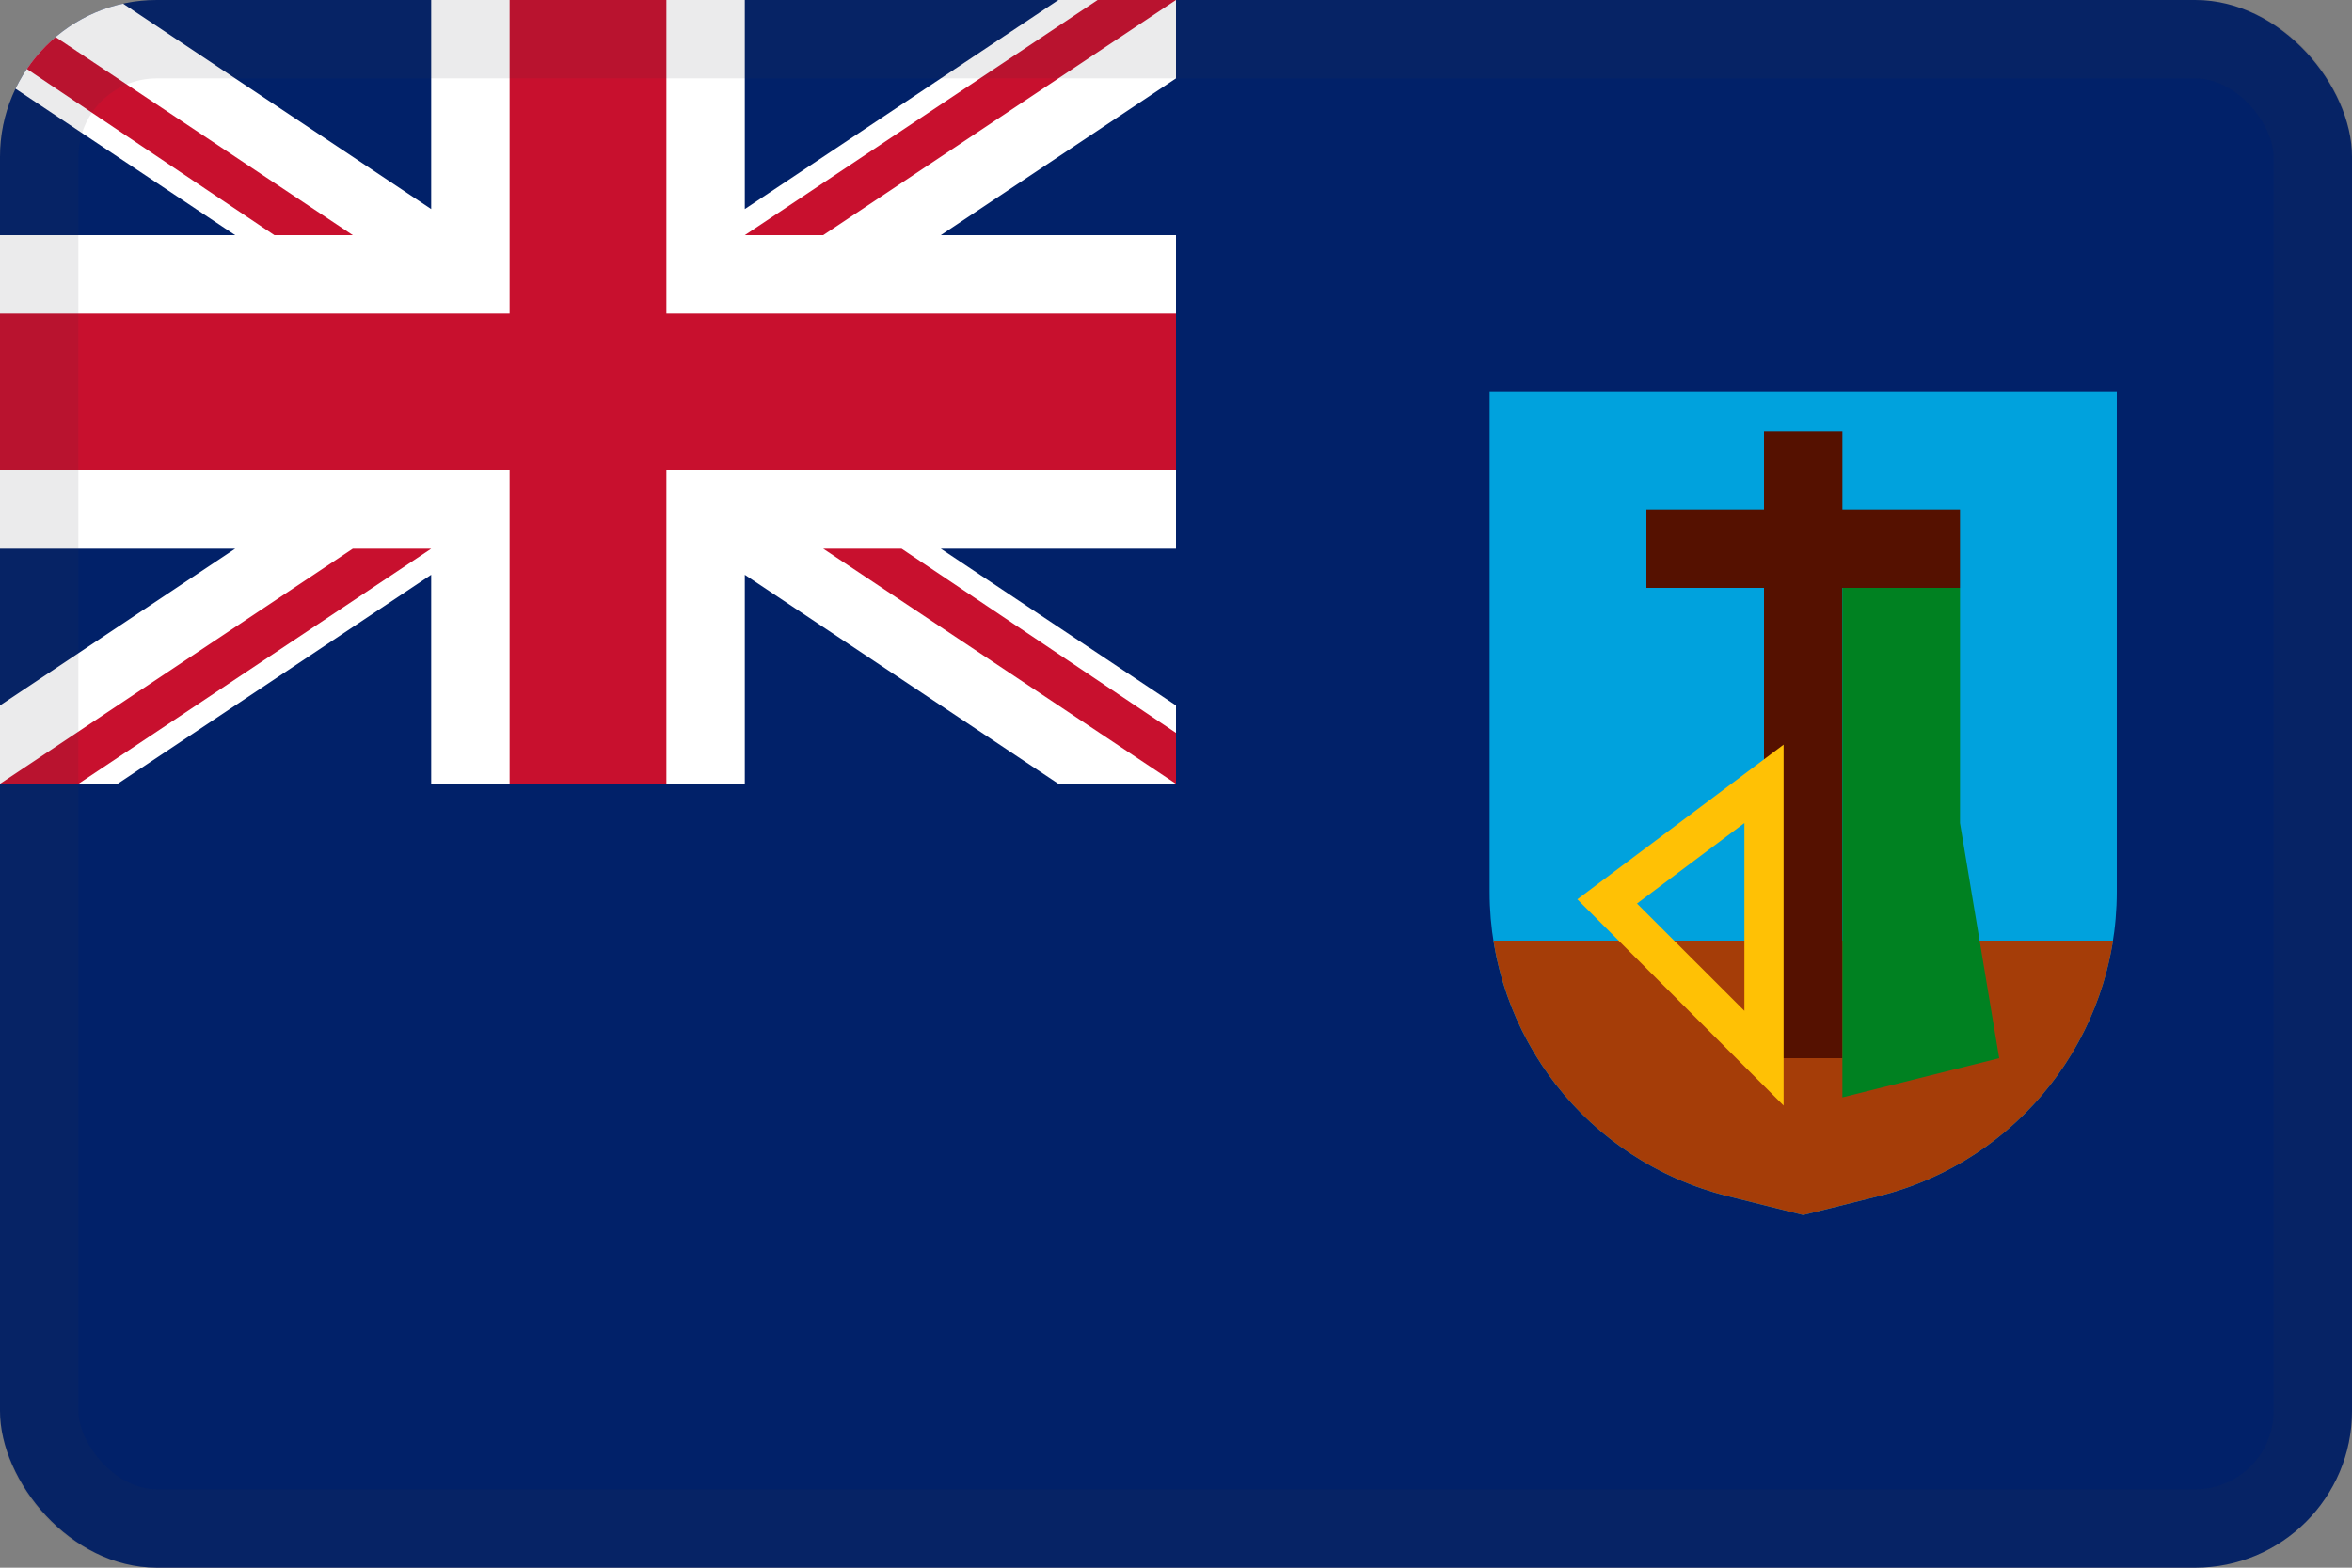
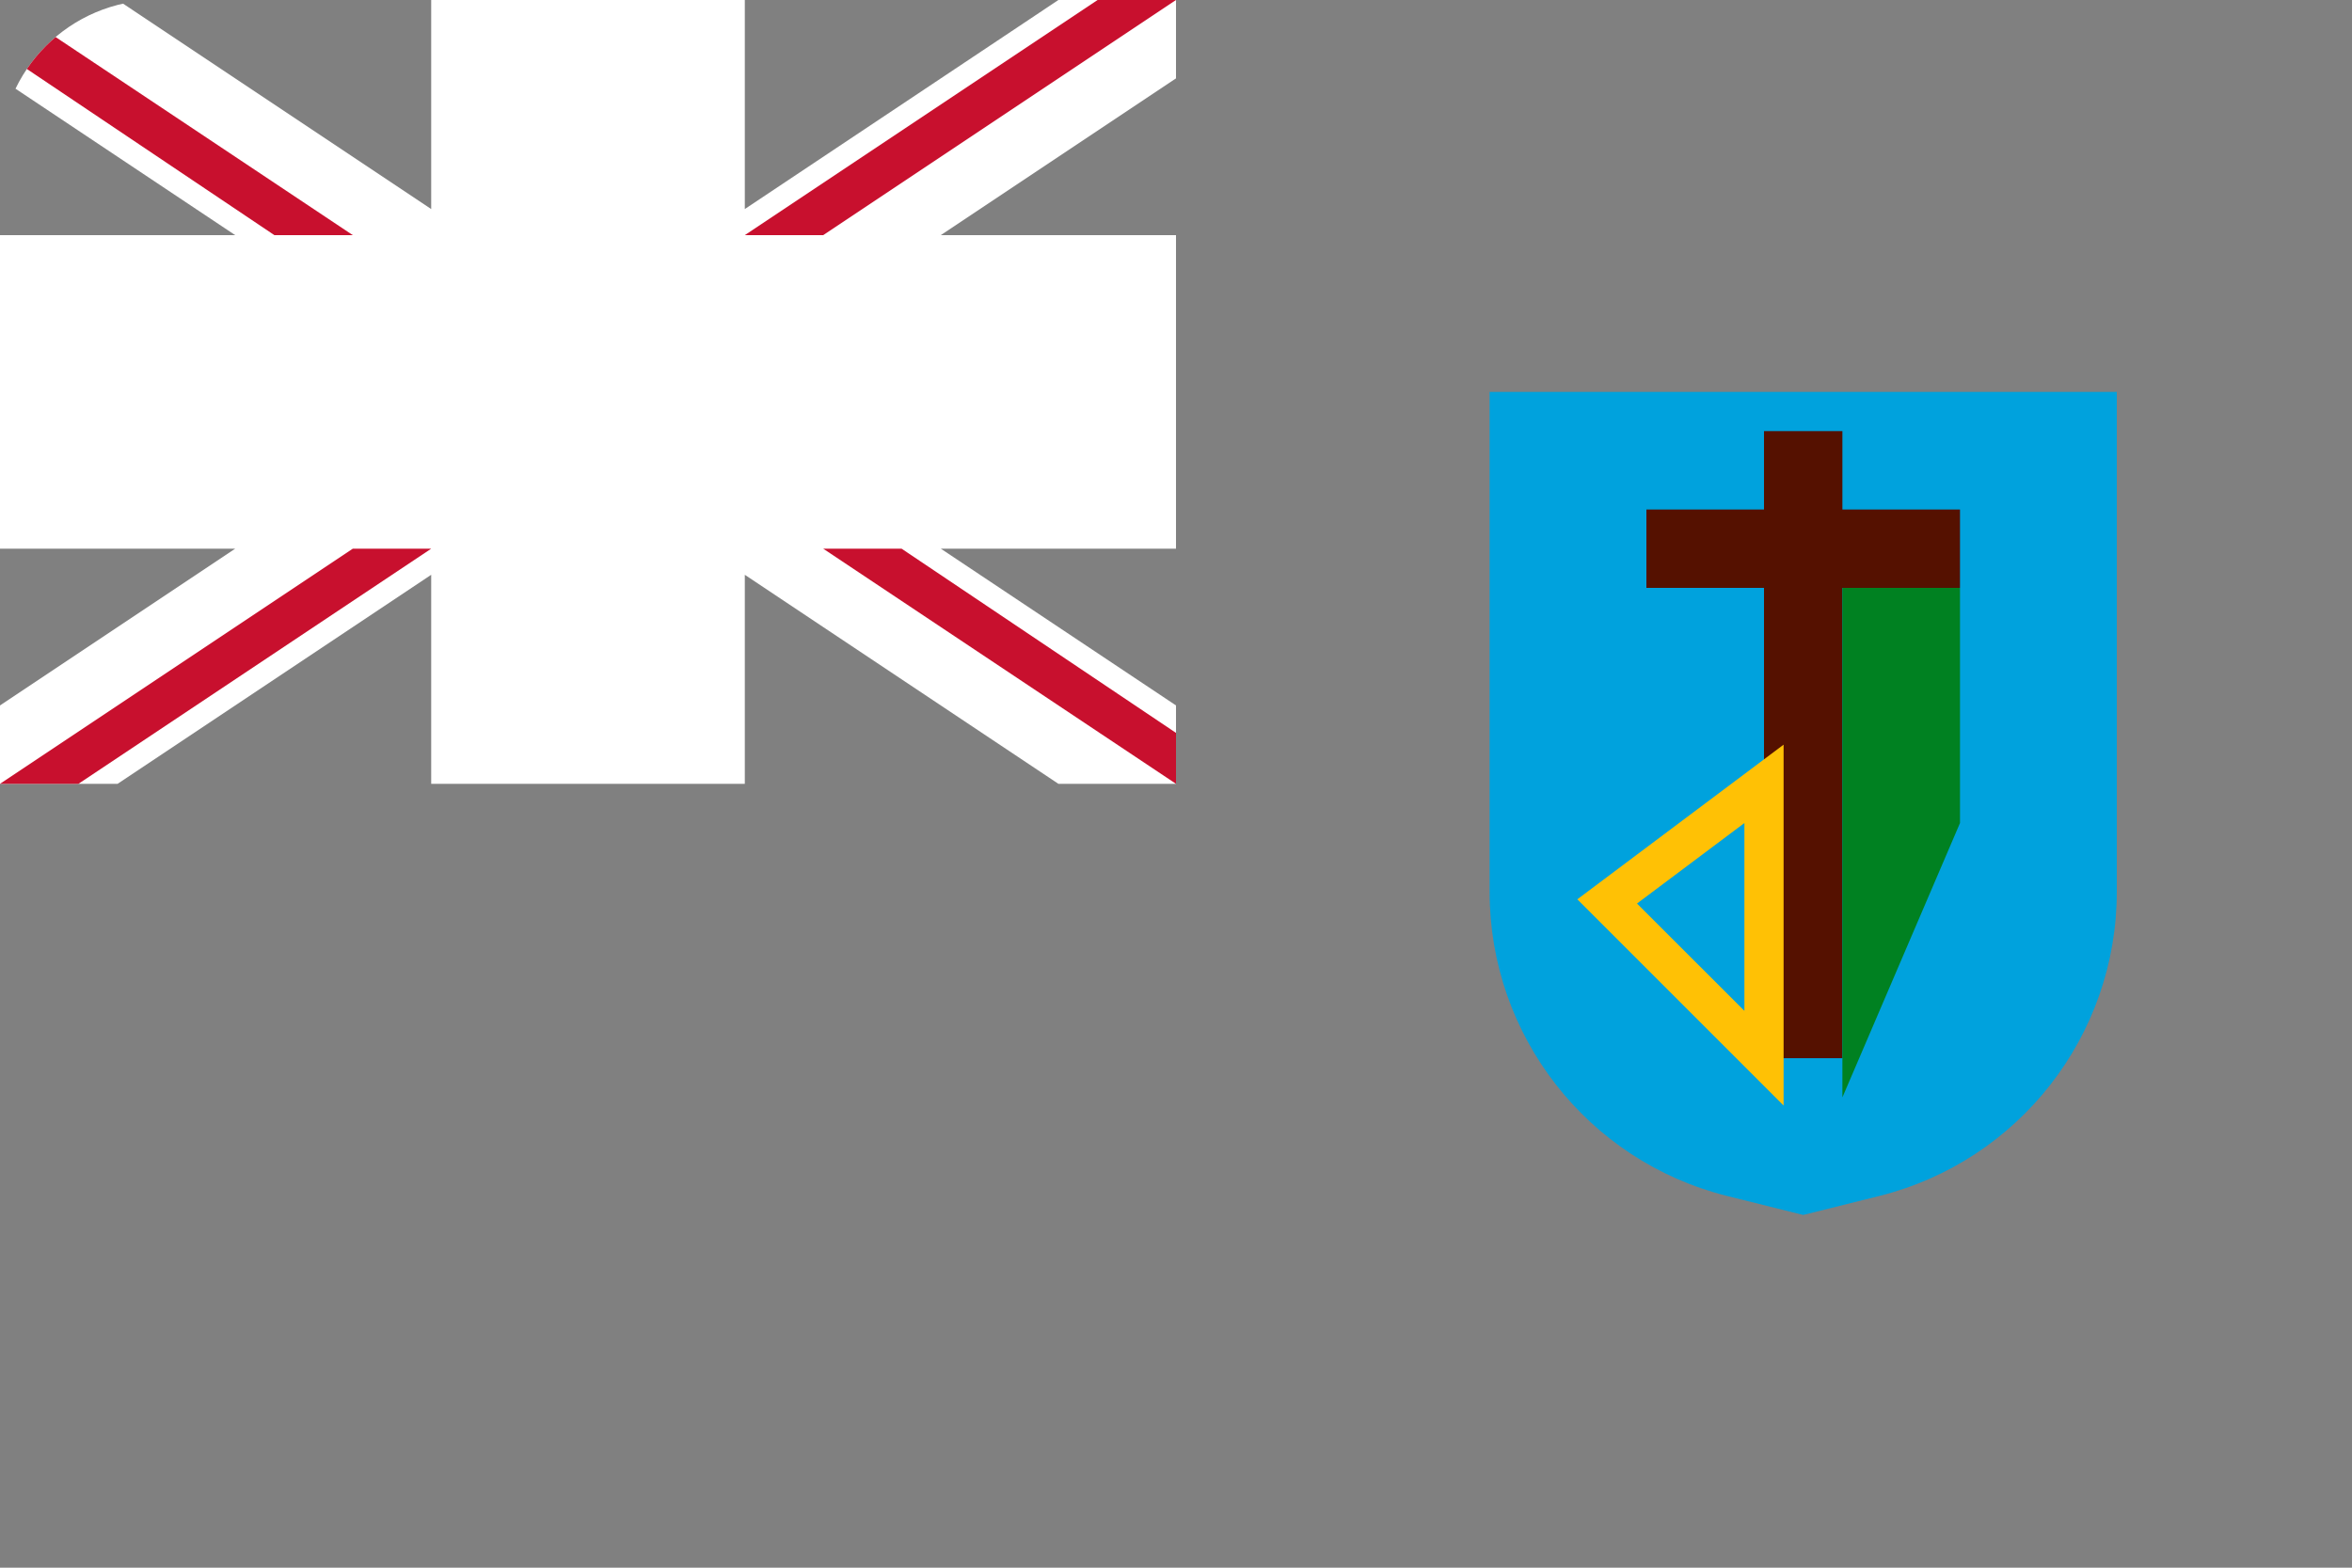
<svg xmlns="http://www.w3.org/2000/svg" width="30" height="20" viewBox="0 0 30 20" fill="none">
  <rect x="0" y="0" width="30" height="20" fill="#808080" stroke="none" />
  <g clip-path="url(#clip0_44_14483)">
-     <path d="M30 0H0V20H30V0Z" fill="#012169" />
    <path d="M19 5H27V11.377C27 13.212 25.751 14.812 23.97 15.258L23 15.5L22.03 15.258C20.249 14.812 19 13.212 19 11.377V5Z" fill="#00A2DD" />
-     <path fill-rule="evenodd" clip-rule="evenodd" d="M19.049 12C19.295 13.565 20.454 14.864 22.03 15.258L23 15.5L23.97 15.258C25.546 14.864 26.706 13.565 26.952 12H19.049Z" fill="#A53D08" />
    <path fill-rule="evenodd" clip-rule="evenodd" d="M22.5 6.5V5.5H23.5V6.5H25V7.5H23.5V13.5H22.5V7.5H21V6.5H22.5Z" fill="#551100" />
-     <path d="M23.5 7.5H25V10.5L25.5 13.5L23.5 14V7.5Z" fill="#008121" />
+     <path d="M23.5 7.5H25V10.5L23.5 14V7.5Z" fill="#008121" />
    <path fill-rule="evenodd" clip-rule="evenodd" d="M22.75 9.5V14.104L20.119 11.473L22.75 9.5ZM20.88 11.527L22.25 12.896V10.5L20.88 11.527Z" fill="#FFC105" />
    <path d="M15 -0V1L12 3H15V7H12L15 9V10H13.5L9.5 7.333V10H5.5V7.333L1.5 10H0V9L3 7H0V3H3L0 1V-0H1.5L5.5 2.667V-0H9.5V2.667L13.5 -0H15Z" fill="white" />
    <path d="M9.5 3L10.5 3L15 -0H14L9.5 3Z" fill="#C8102E" />
    <path d="M0 10L1 10L5.5 7H4.5L0 10Z" fill="#C8102E" />
    <path d="M10.5 7H11.5L15 9.35V10L10.5 7Z" fill="#C8102E" />
    <path d="M4.5 3H3.5L0 0.65V0L4.5 3Z" fill="#C8102E" />
-     <path d="M8.5 -0H6.5V4H0V6H6.5V10H8.5V6H15V4H8.5V-0Z" fill="#C8102E" />
  </g>
-   <rect x="0.5" y="0.5" width="29" height="19" rx="1.5" stroke="#343A40" stroke-opacity="0.1" />
  <defs>
    <clipPath id="clip0_44_14483">
      <rect width="30" height="20" rx="2" fill="white" />
    </clipPath>
  </defs>
</svg>